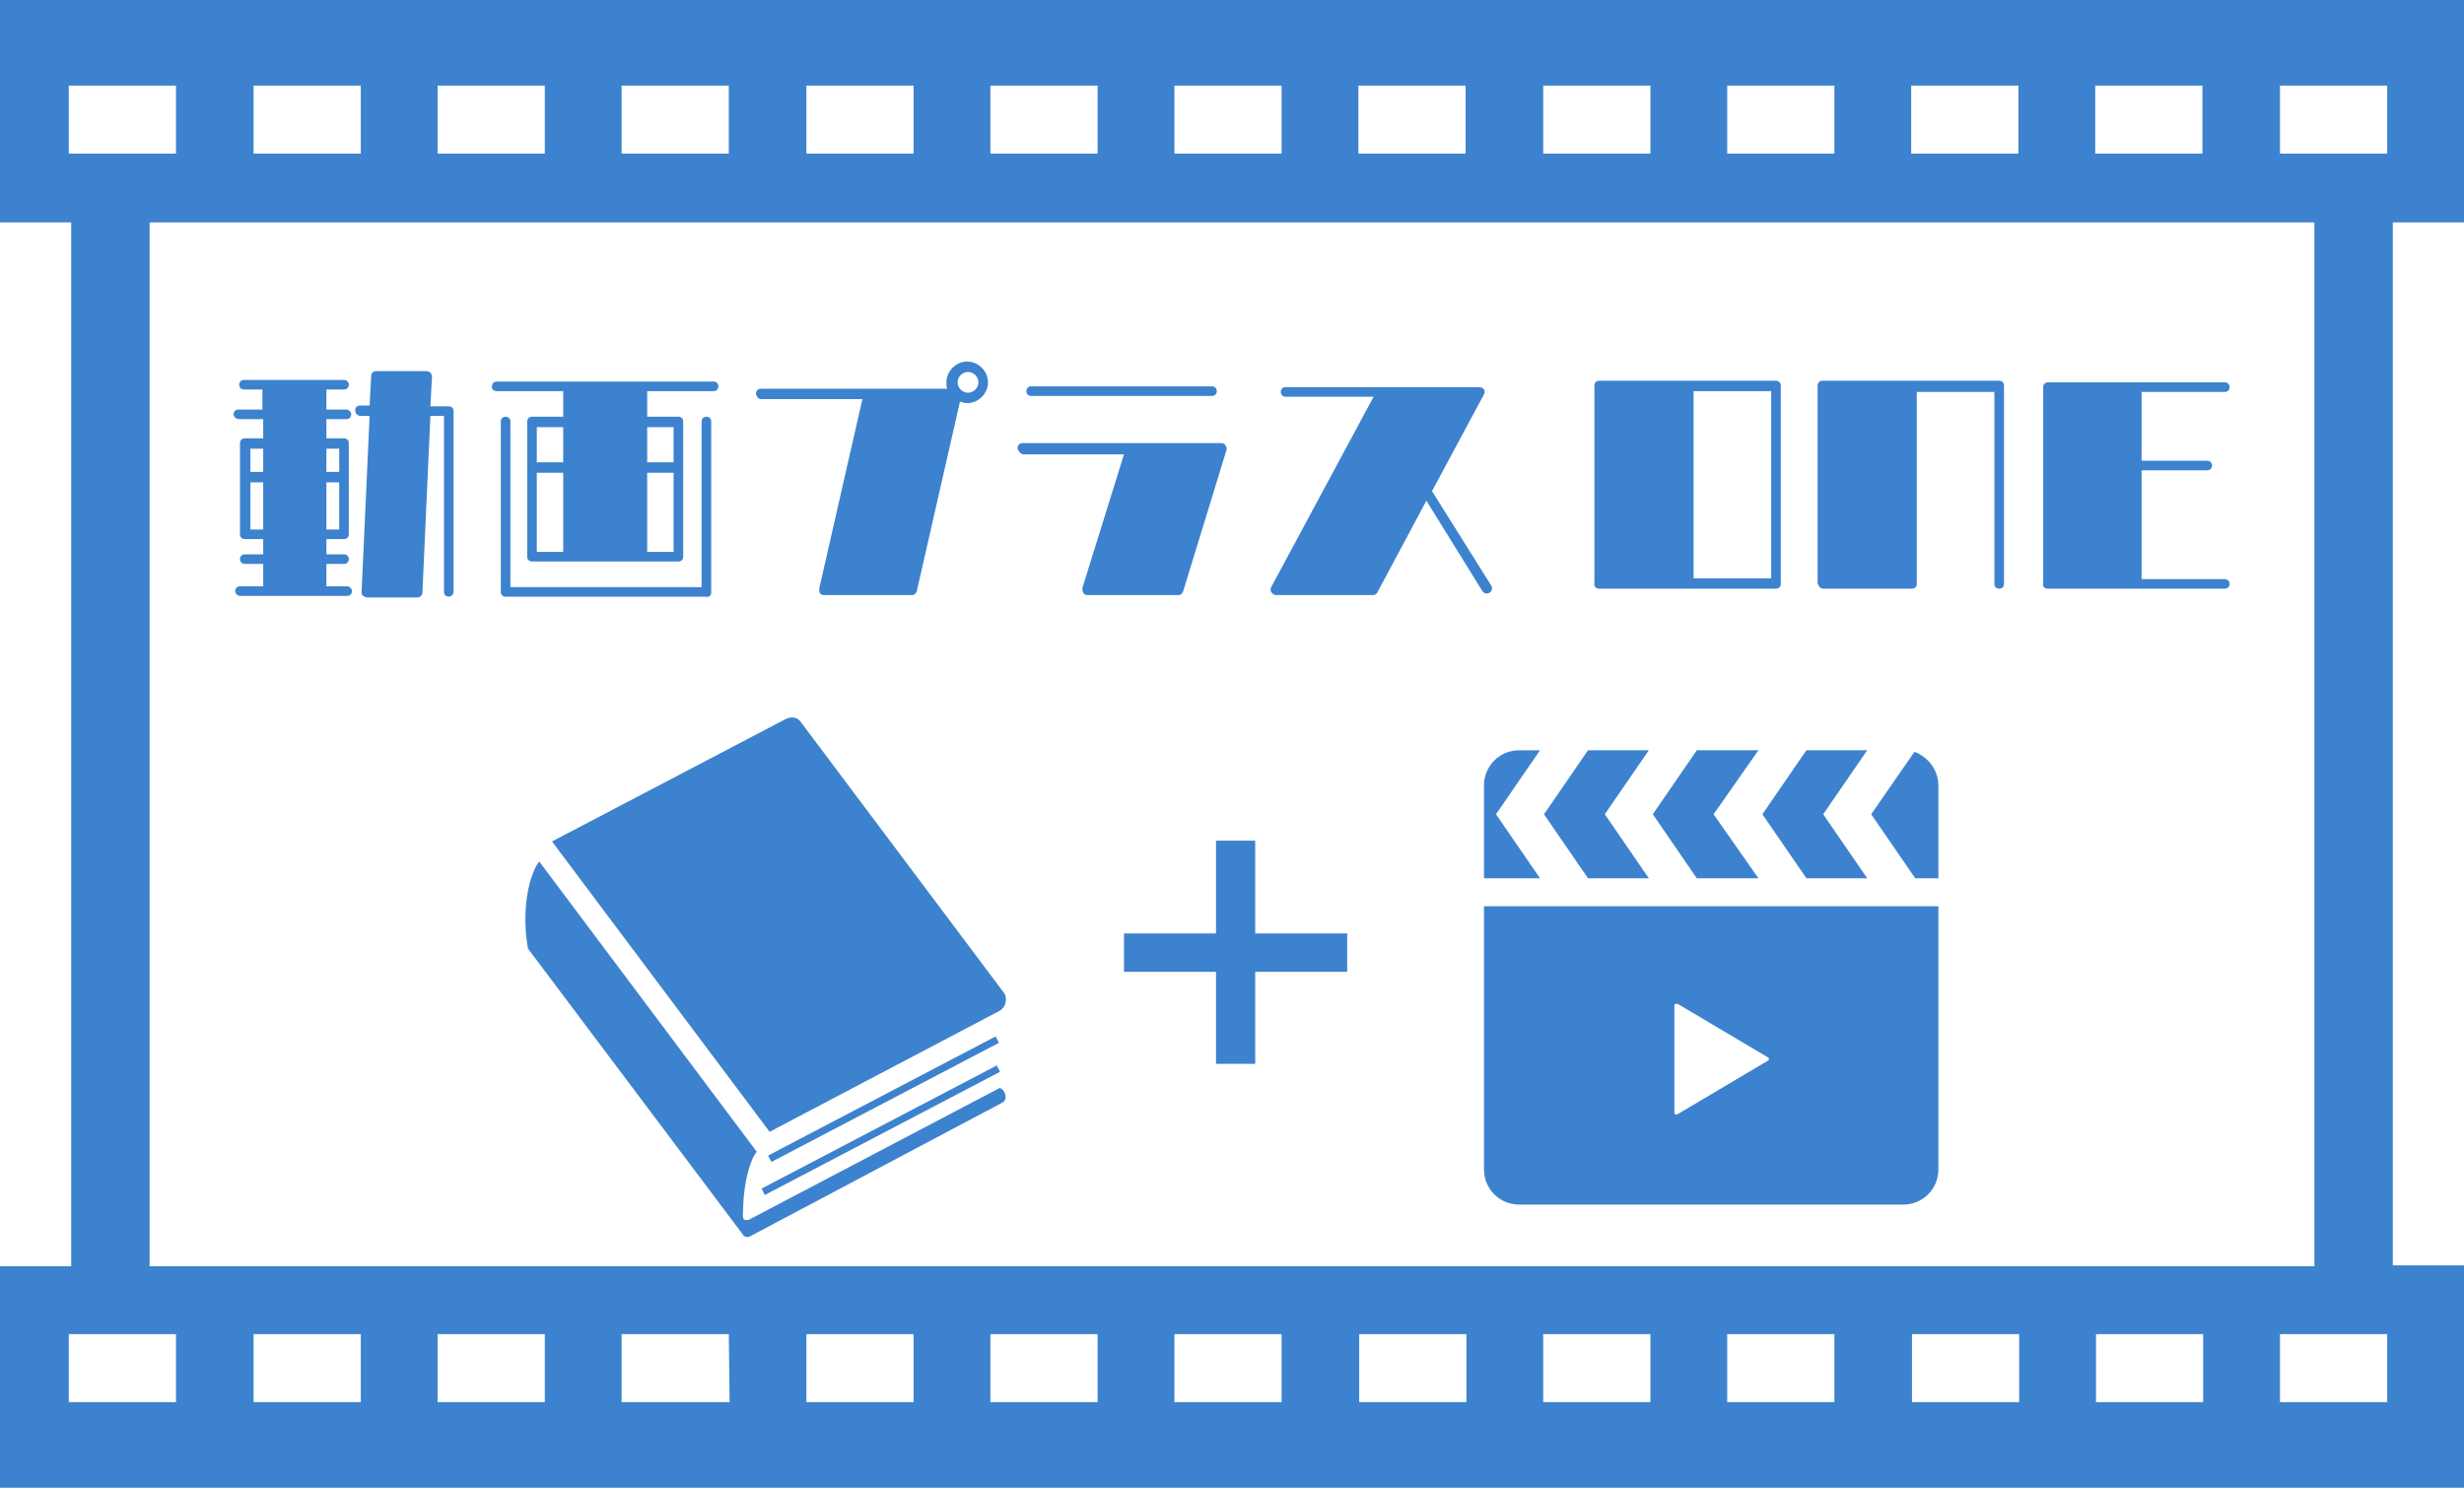
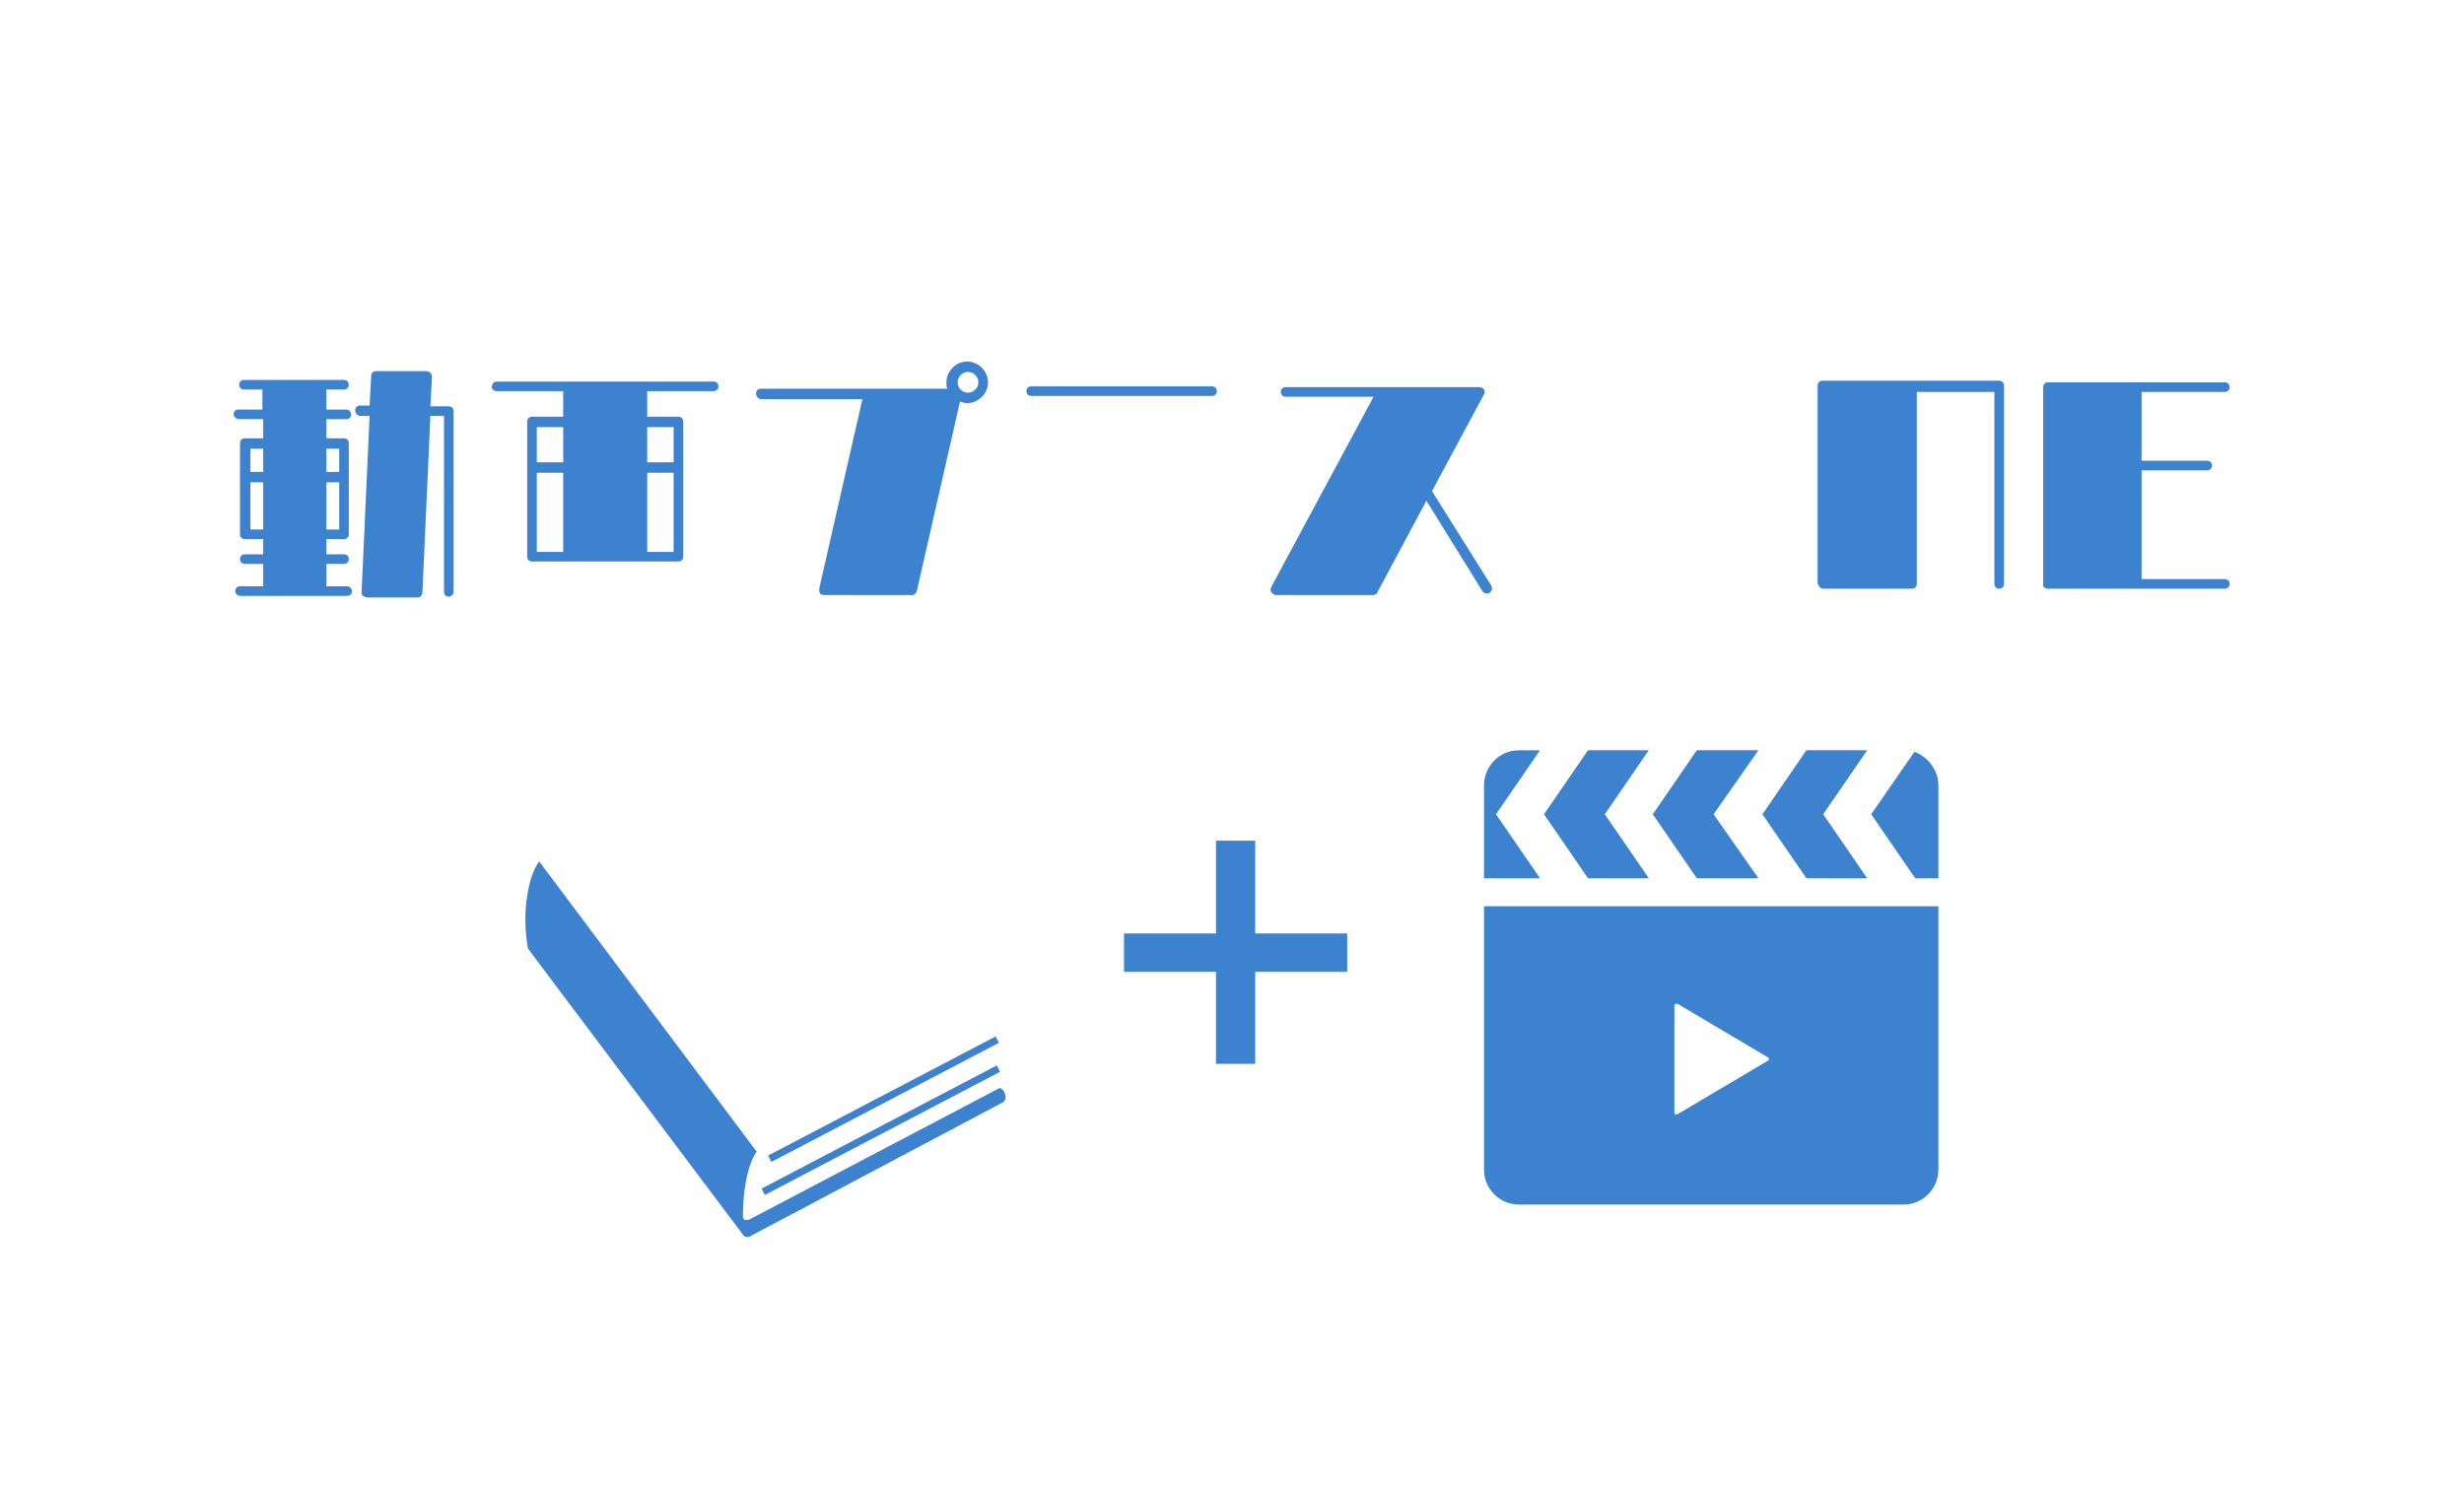
<svg xmlns="http://www.w3.org/2000/svg" version="1.1" id="レイヤー_1" x="0px" y="0px" viewBox="0 0 308 186" style="enable-background:new 0 0 308 186;" xml:space="preserve">
  <style type="text/css">
	.st0{fill:#3D82CE;}
</style>
  <g>
-     <path class="st0" d="M308,27.8V0H0v27.8h8.9v130.5H0V186h308v-27.8h-8.9V27.8H308z M261.9,10.7h13.4v8.5h-13.4V10.7z M289.3,27.8   v130.5H18.7V27.8H289.3z M238.9,10.7h13.4v8.5h-13.4V10.7z M215.9,10.7h13.4v8.5h-13.4V10.7z M192.9,10.7h13.4v8.5h-13.4V10.7z    M169.8,10.7h13.4v8.5h-13.4V10.7z M146.8,10.7h13.4v8.5h-13.4V10.7z M123.8,10.7h13.4v8.5h-13.4C123.8,19.2,123.8,10.7,123.8,10.7   z M100.8,10.7h13.4v8.5h-13.4V10.7z M77.7,10.7h13.4v8.5H77.7V10.7z M54.7,10.7h13.4v8.5H54.7V10.7z M31.7,10.7h13.4v8.5H31.7V10.7   z M8.6,19.2v-8.5H22v8.5H8.6z M22.1,175.3H8.6v-8.5H22v8.5H22.1z M45.1,175.3H31.7v-8.5h13.4V175.3z M68.1,175.3H54.7v-8.5h13.4   V175.3z M91.2,175.3H77.7v-8.5h13.4L91.2,175.3L91.2,175.3z M114.2,175.3h-13.4v-8.5h13.4V175.3z M137.2,175.3h-13.4v-8.5h13.4   V175.3z M160.2,175.3h-13.4v-8.5h13.4V175.3z M183.3,175.3h-13.4v-8.5h13.4V175.3z M206.3,175.3h-13.4v-8.5h13.4V175.3z    M229.3,175.3h-13.4v-8.5h13.4V175.3z M252.4,175.3H239v-8.5h13.4V175.3z M275.4,175.3H262v-8.5h13.4V175.3z M298.4,175.3H285v-8.5   h13.4V175.3z M298.4,19.2H285v-8.5h13.4V19.2z" />
    <path class="st0" d="M29.9,52.4h3v2.4h-2.3c-0.4,0-0.6,0.3-0.6,0.6v11.4c0,0.4,0.3,0.6,0.6,0.6h2.3v1.9h-2.3   c-0.4,0-0.6,0.3-0.6,0.6c0,0.4,0.3,0.6,0.6,0.6h2.3v2.8H30c-0.4,0-0.6,0.3-0.6,0.6s0.3,0.6,0.6,0.6h13.4c0.4,0,0.6-0.3,0.6-0.6   s-0.3-0.6-0.6-0.6h-2.6v-2.8H43c0.4,0,0.6-0.3,0.6-0.6c0-0.4-0.3-0.6-0.6-0.6h-2.2v-1.9H43c0.4,0,0.6-0.3,0.6-0.6V55.4   c0-0.4-0.3-0.6-0.6-0.6h-2.2v-2.4h2.5c0.4,0,0.6-0.3,0.6-0.6s-0.3-0.6-0.6-0.6h-2.5v-2.5H43c0.4,0,0.6-0.3,0.6-0.6   c0-0.4-0.3-0.6-0.6-0.6H30.5c-0.4,0-0.6,0.3-0.6,0.6c0,0.4,0.3,0.6,0.6,0.6h2.3v2.5h-3c-0.4,0-0.6,0.3-0.6,0.6S29.5,52.4,29.9,52.4   z M32.9,66.2c-0.8,0-1.4,0-1.6,0c0-0.6,0-3.4,0-5.9h1.6V66.2z M32.9,59h-1.6c0-1.4,0-2.5,0-2.9c0.2,0,0.8,0,1.6,0V59z M40.8,56.1   c0.8,0,1.4,0,1.6,0c0,0.4,0,1.5,0,2.9h-1.6V56.1z M40.8,60.3h1.6c0,2.5,0,5.3,0,5.9c-0.2,0-0.8,0-1.6,0V60.3z" />
    <path class="st0" d="M45.1,52c0,0,0.4,0,1.1,0l-1,22c0,0.2,0,0.4,0.2,0.5s0.3,0.2,0.5,0.2h6.3c0.3,0,0.6-0.3,0.6-0.6l1-22.1   c0.8,0,1.5,0,1.7,0c0,1.2,0,22,0,22c0,0.4,0.3,0.6,0.6,0.6s0.6-0.3,0.6-0.6V51.4c0-0.4-0.3-0.6-0.6-0.6h-2.3l0.2-3.7   c0-0.2-0.1-0.4-0.2-0.5s-0.3-0.2-0.5-0.2H47c-0.4,0-0.6,0.3-0.6,0.6l-0.2,3.7H45c-0.4,0-0.6,0.3-0.6,0.6C44.4,51.7,44.7,52,45.1,52   z" />
-     <path class="st0" d="M88.9,74.1V52.7c0-0.4-0.3-0.6-0.6-0.6c-0.4,0-0.6,0.3-0.6,0.6c0,0,0,19.5,0,20.7c-1.2,0-22.7,0-23.9,0   c0-1.2,0-20.7,0-20.7c0-0.4-0.3-0.6-0.6-0.6c-0.4,0-0.6,0.3-0.6,0.6V74c0,0.4,0.3,0.6,0.6,0.6h25.2C88.6,74.7,88.9,74.4,88.9,74.1z   " />
    <path class="st0" d="M62.1,48.9h8.3v3.2h-3.9c-0.4,0-0.6,0.3-0.6,0.6v16.9c0,0.4,0.3,0.6,0.6,0.6h18.3c0.4,0,0.6-0.3,0.6-0.6V52.7   c0-0.4-0.3-0.6-0.6-0.6h-3.9v-3.2h8.3c0.4,0,0.6-0.3,0.6-0.6c0-0.4-0.3-0.6-0.6-0.6H62.1c-0.4,0-0.6,0.3-0.6,0.6   C61.4,48.6,61.7,48.9,62.1,48.9z M70.4,69c-1.7,0-2.9,0-3.3,0c0-0.7,0-5.7,0-9.9h3.3V69z M70.4,57.8h-3.3c0-2.3,0-4,0-4.4   c0.3,0,1.6,0,3.3,0V57.8z M80.9,53.4c1.7,0,2.9,0,3.3,0c0,0.4,0,2.2,0,4.4h-3.3V53.4z M80.9,59.1h3.3c0,4.2,0,9.2,0,9.9   c-0.3,0-1.6,0-3.3,0V59.1z" />
    <path class="st0" d="M95.1,49.9h12.7l-5.4,23.7c0,0.2,0,0.4,0.1,0.6c0.1,0.1,0.3,0.2,0.5,0.2h11c0.3,0,0.5-0.2,0.6-0.5l5.4-23.7   c0.3,0.1,0.6,0.2,0.9,0.2c1.4,0,2.6-1.2,2.6-2.6c0-1.4-1.2-2.6-2.6-2.6s-2.6,1.2-2.6,2.6c0,0.3,0,0.5,0.1,0.8H95.1   c-0.4,0-0.6,0.3-0.6,0.6S94.8,49.9,95.1,49.9z M121,46.5c0.7,0,1.3,0.6,1.3,1.3s-0.6,1.3-1.3,1.3c-0.7,0-1.3-0.6-1.3-1.3   S120.3,46.5,121,46.5z" />
    <path class="st0" d="M128.9,49.5h22.6c0.4,0,0.6-0.3,0.6-0.6c0-0.4-0.3-0.6-0.6-0.6h-22.6c-0.4,0-0.6,0.3-0.6,0.6   C128.3,49.3,128.6,49.5,128.9,49.5z" />
-     <path class="st0" d="M127.9,56.8h12.6l-5.2,16.7c0,0.2,0,0.4,0.1,0.6s0.3,0.3,0.5,0.3h11.4c0.3,0,0.5-0.2,0.6-0.5l5.4-17.6   c0.1-0.2,0-0.4-0.1-0.6c-0.1-0.2-0.3-0.3-0.5-0.3h-24.9c-0.4,0-0.6,0.3-0.6,0.6S127.6,56.8,127.9,56.8z" />
    <path class="st0" d="M159.5,74.4h12.1c0.2,0,0.5-0.1,0.6-0.4l6.1-11.4l7,11.3c0.2,0.3,0.6,0.4,0.9,0.2c0.3-0.2,0.4-0.6,0.2-0.9   L179,61.4l6.5-12.1c0.1-0.2,0.1-0.5,0-0.6c-0.1-0.2-0.4-0.3-0.6-0.3h-24.2c-0.4,0-0.6,0.3-0.6,0.6c0,0.4,0.3,0.6,0.6,0.6h11   l-12.8,23.8c-0.1,0.2-0.1,0.5,0,0.6C159.1,74.3,159.3,74.4,159.5,74.4z" />
-     <path class="st0" d="M199.9,73.6H222c0.4,0,0.6-0.3,0.6-0.6V48.2c0-0.4-0.3-0.6-0.6-0.6h-22.1c-0.4,0-0.6,0.3-0.6,0.6v24.7   C199.2,73.3,199.5,73.6,199.9,73.6z M211.7,48.9c4.1,0,9.1,0,9.7,0c0,1.2,0,22.2,0,23.4c-0.6,0-5.5,0-9.7,0V48.9z" />
    <path class="st0" d="M227.9,73.6H239c0.4,0,0.6-0.3,0.6-0.6V49c4.2,0,9.1,0,9.7,0c0,1.2,0,24,0,24c0,0.4,0.3,0.6,0.6,0.6   c0.4,0,0.6-0.3,0.6-0.6V48.2c0-0.4-0.3-0.6-0.6-0.6h-22.1c-0.4,0-0.6,0.3-0.6,0.6v24.7C227.3,73.3,227.6,73.6,227.9,73.6z" />
    <path class="st0" d="M256,73.6h22.1c0.4,0,0.6-0.3,0.6-0.6c0-0.4-0.3-0.6-0.6-0.6h-10.4V58.8h8.2c0.4,0,0.6-0.3,0.6-0.6   c0-0.4-0.3-0.6-0.6-0.6h-8.2V49h10.4c0.4,0,0.6-0.3,0.6-0.6c0-0.4-0.3-0.6-0.6-0.6H256c-0.4,0-0.6,0.3-0.6,0.6v24.7   C255.3,73.3,255.6,73.6,256,73.6z" />
    <polygon class="st0" points="206.1,109.8 200.6,101.8 206.1,93.8 198.5,93.8 193,101.8 198.5,109.8  " />
    <polygon class="st0" points="212.1,93.8 206.6,101.8 212.1,109.8 219.8,109.8 214.2,101.8 219.8,93.8  " />
    <path class="st0" d="M185.5,109.8h7l-5.5-8l5.5-8h-2.6c-2.5,0-4.4,2-4.4,4.4V109.8z" />
    <path class="st0" d="M239.3,94l-5.4,7.8l5.5,8h2.9V98.2C242.3,96.3,241,94.6,239.3,94z" />
    <polygon class="st0" points="225.8,109.8 233.4,109.8 227.9,101.8 233.4,93.8 225.8,93.8 220.3,101.8  " />
    <path class="st0" d="M185.5,146.2c0,2.5,2,4.4,4.4,4.4h48c2.5,0,4.4-2,4.4-4.4v-32.9h-56.8L185.5,146.2L185.5,146.2z M209.3,132.4   v-6.7c0-0.1,0.1-0.2,0.1-0.2c0.1,0,0.2,0,0.3,0l11.3,6.7c0.1,0,0.1,0.1,0.1,0.2c0,0.1,0,0.2-0.1,0.2l-11.3,6.7   c-0.1,0-0.2,0.1-0.3,0c-0.1,0-0.1-0.1-0.1-0.2V132.4z" />
-     <path class="st0" d="M98.2,89.9L69,105.2l27.2,36.3l28.7-15.1c0.4-0.2,0.7-0.6,0.8-1.1c0.1-0.5,0-1-0.3-1.3l-25.2-33.6   C99.8,89.7,99,89.5,98.2,89.9z" />
    <rect x="94.4" y="136.9" transform="matrix(0.886 -0.464 0.464 0.886 -51.152 66.979)" class="st0" width="32.1" height="0.9" />
    <polygon class="st0" points="95.6,149.4 125,134 124.6,133.2 95.2,148.6  " />
    <path class="st0" d="M125,136l-31.4,16.5c-1,0.2-0.7-0.5-0.7-1.7c0.1-3.1,0.9-5.9,1.7-6.8l-27.2-36.3c-1.2,1.5-2.3,6-1.4,10.9   l26.9,35.8c0.2,0.3,0.6,0.3,0.8,0.2l31.5-16.7c0.3-0.1,0.5-0.4,0.5-0.7s-0.1-0.6-0.3-0.9L125,136z" />
    <polygon class="st0" points="152,105.1 152,116.7 140.5,116.7 140.5,121.5 152,121.5 152,133 156.9,133 156.9,121.5 168.4,121.5    168.4,116.7 156.9,116.7 156.9,105.1  " />
  </g>
</svg>